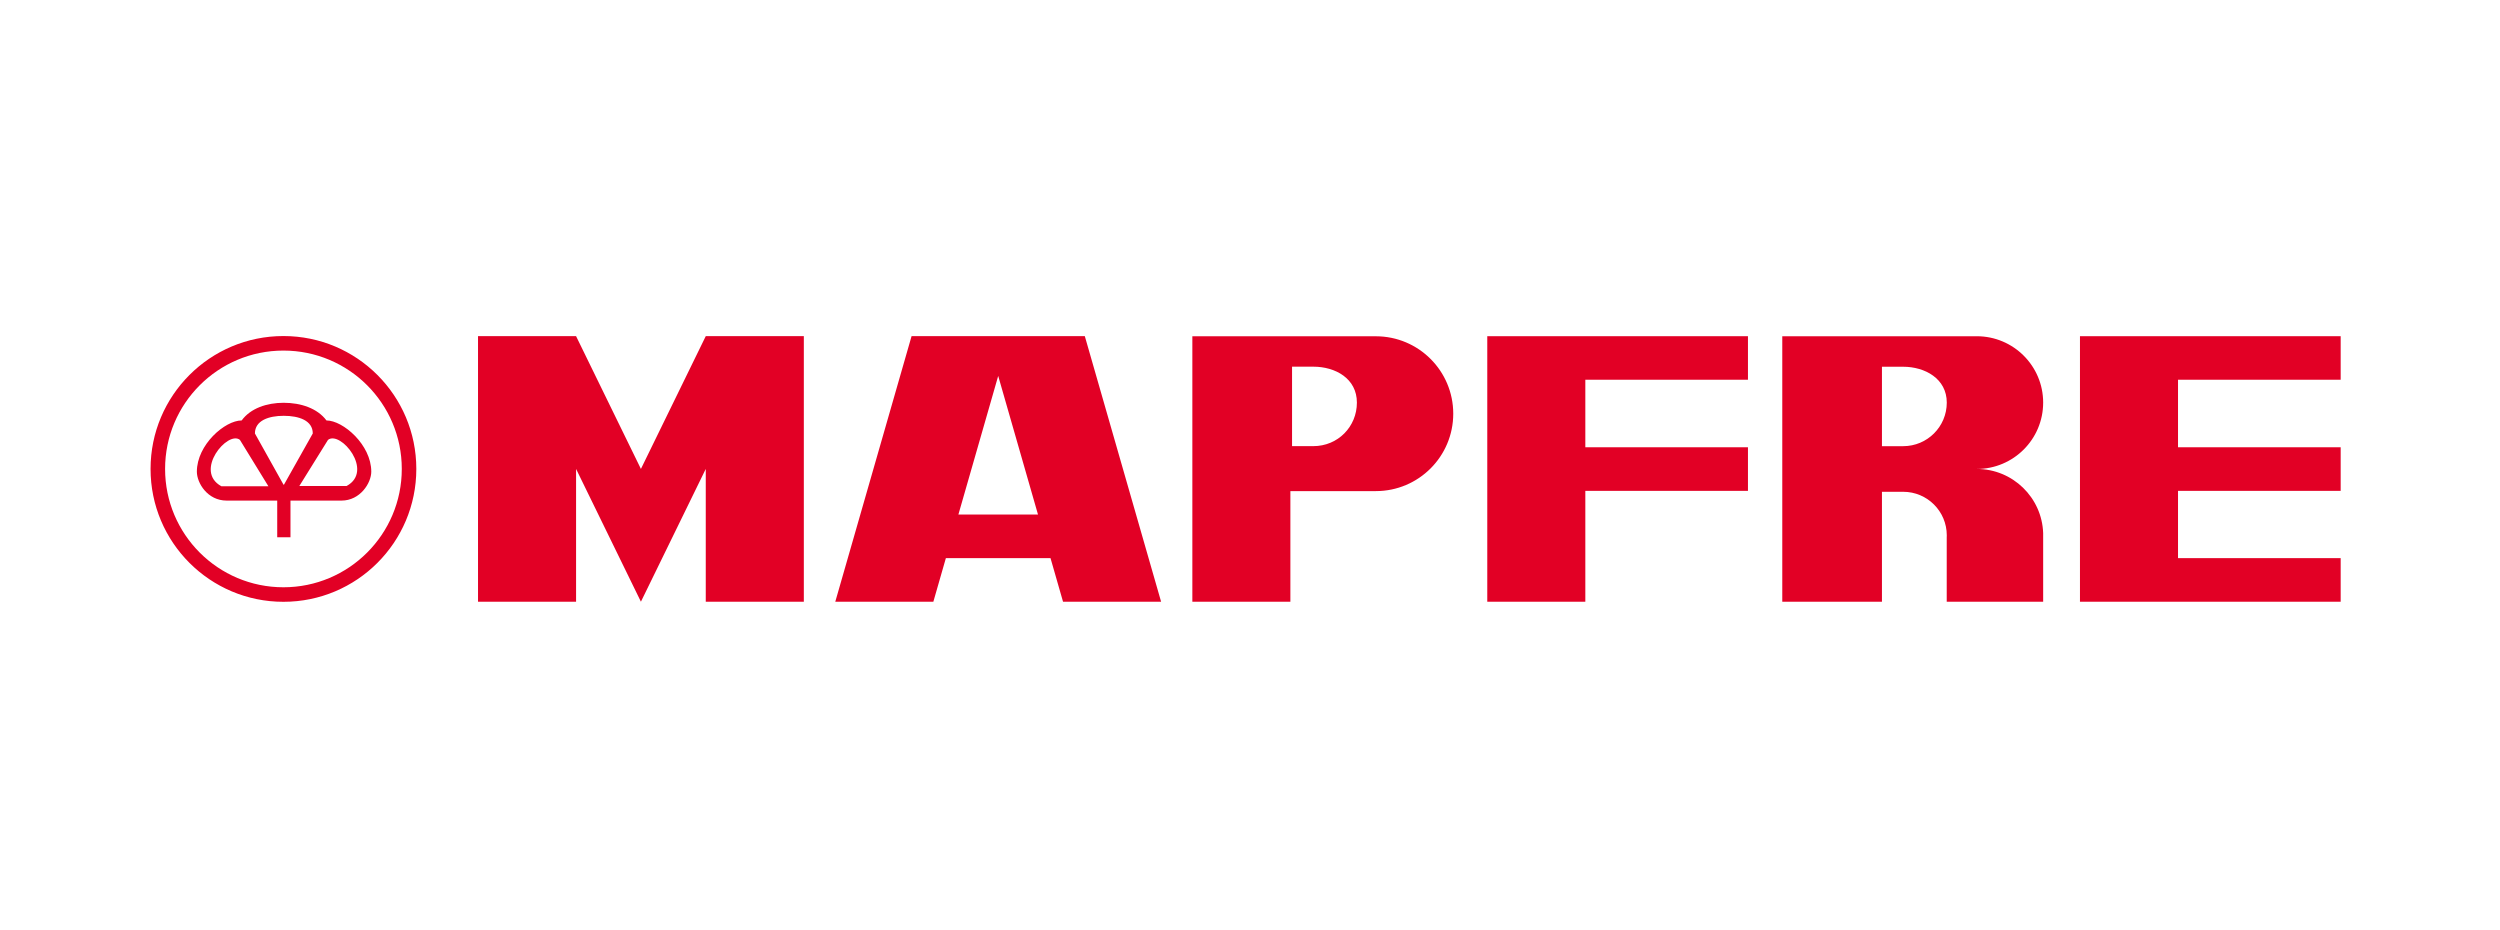
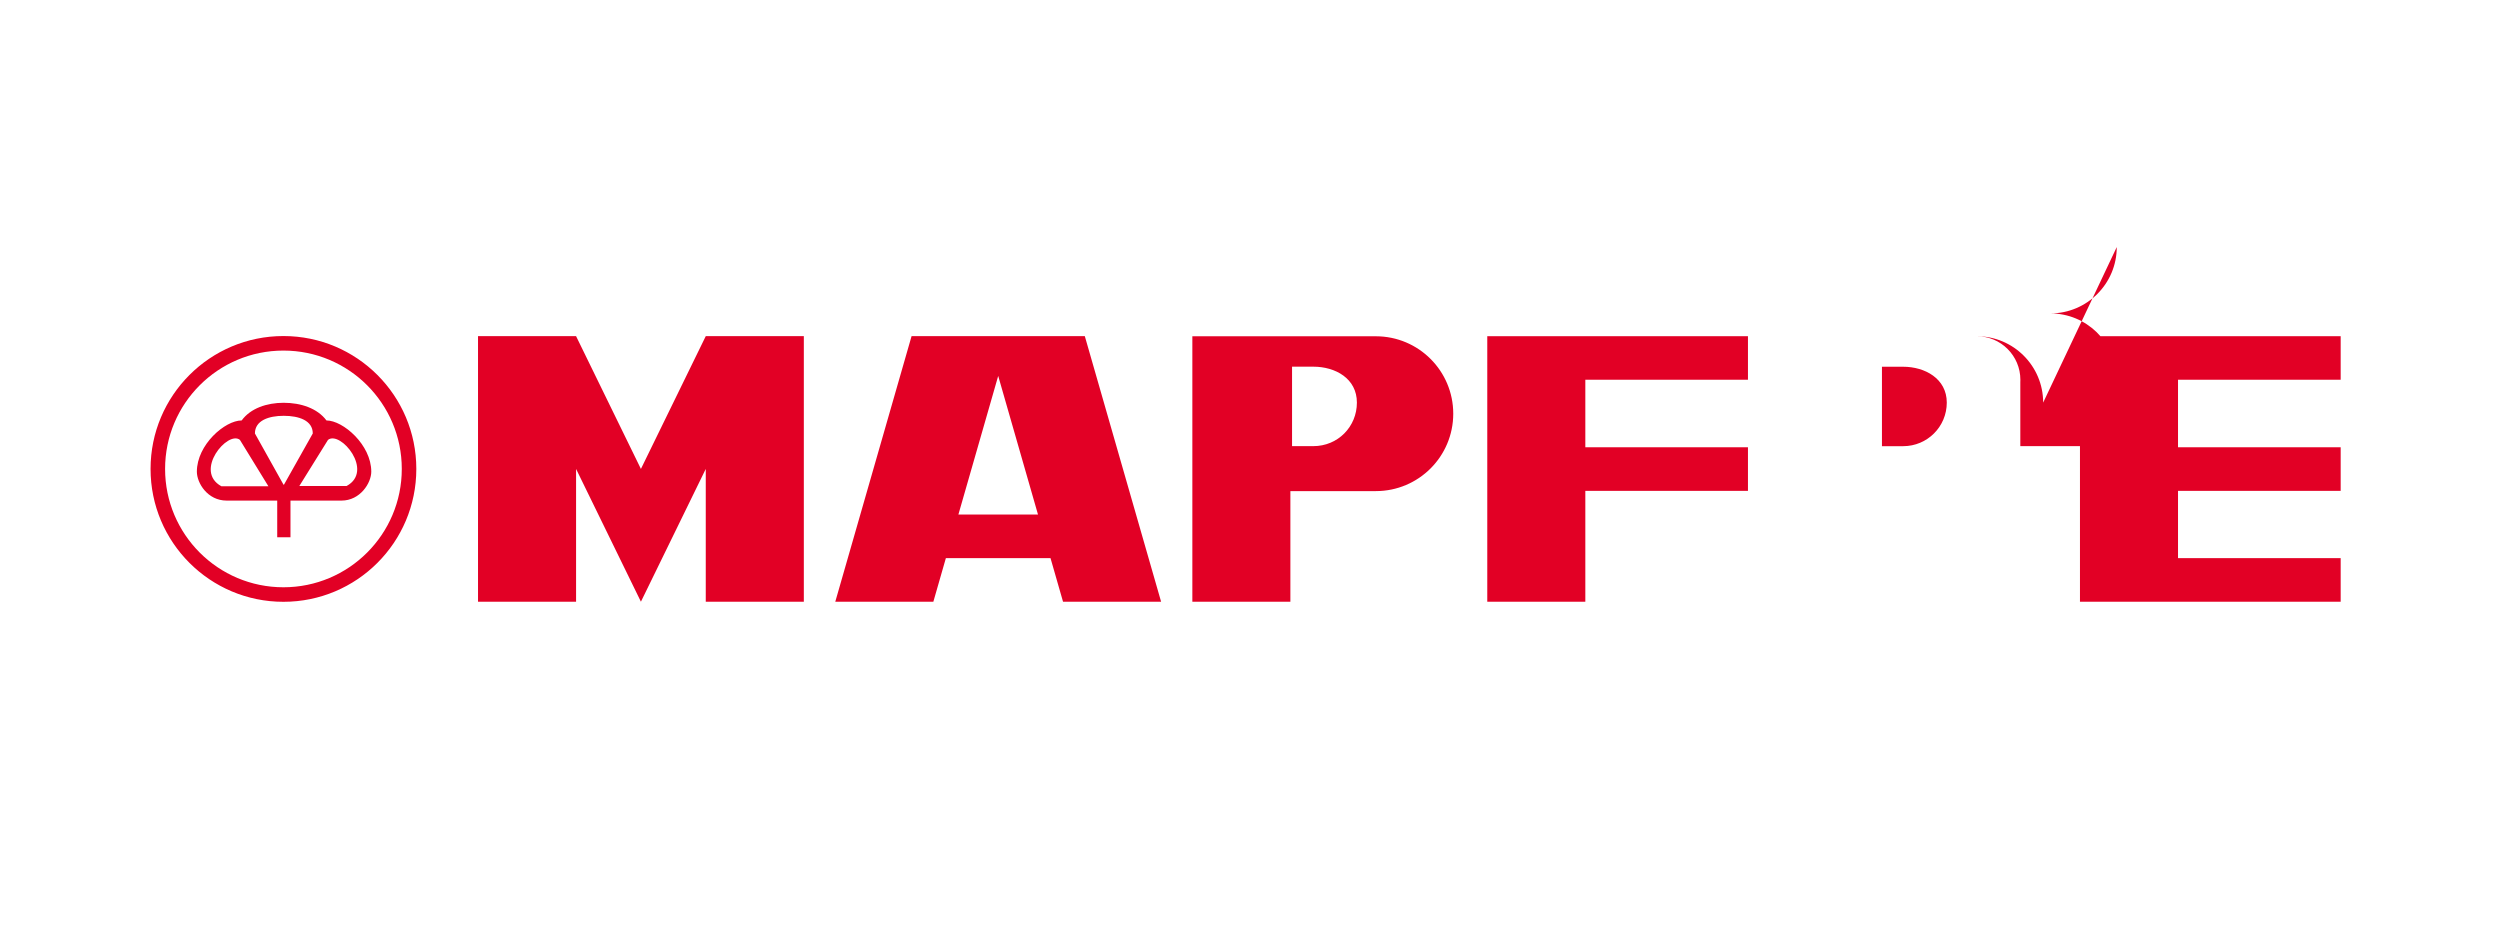
<svg xmlns="http://www.w3.org/2000/svg" xml:space="preserve" width="1748px" height="650px" version="1.1" style="shape-rendering:geometricPrecision; text-rendering:geometricPrecision; image-rendering:optimizeQuality; fill-rule:evenodd; clip-rule:evenodd" viewBox="0 0 174800 64959">
  <defs>
    <style type="text/css">
   
    .fil0 {fill:none}
    .fil2 {fill:#E20025}
    .fil1 {fill:#E20025;fill-rule:nonzero}
   
  </style>
  </defs>
  <g id="Camada_x0020_1">
-     <rect class="fil0" x="5686" y="8002" width="163231" height="48994" />
    <g id="_95460901872">
      <g>
-         <path id="mapfre-logo.svg" class="fil1" d="M133072 31176l-1486 0 0 -5554 1486 0c1507,0 3047,824 3047,2508 0,1682 -1364,3046 -3047,3046l0 0zm9786 -3046c0,-2563 -2078,-4641 -4640,-4641l-13601 0 0 18562 6969 0 0 -7686 1486 0c1682,0 3047,1364 3047,3045 0,50 -2,100 -4,150l0 4491 6743 0 0 -4641c0,-51 1,-101 0,-152 -82,-2492 -2130,-4489 -4640,-4489 2561,0 4640,-2076 4640,-4640l0 0 0 1zm20802 -1599l0 -3047 -18229 0 0 18567 18229 0 0 -3047 -11373 0 0 -4705 11373 0 0 -3047 -11373 0 0 -4721 11373 0 0 0zm-59670 15520l6856 0 0 -7752 11371 0 0 -3047 -11371 0 0 -4721 11371 0 0 -3047 -18227 0 0 18567 0 0zm-12163 -10878l-1487 0 0 -5556 1487 0c1546,0 3047,828 3047,2511 0,1683 -1324,3045 -3047,3045l0 0 0 0zm4373 -7681l-12831 0 0 18559 6854 0 0 -7734 5977 0c2989,0 5411,-2424 5411,-5412 0,-2989 -2422,-5413 -5411,-5413l0 0zm-29190 12465l2784 -9693 2783 9693 -5567 0 0 0zm-3273 -12473l-5334 18567 6857 0 875 -3047 7317 0 875 3047 6857 0 -5334 -18567 -12113 0 0 0zm-18924 9283l-4534 -9283 -6856 0 0 18567 6856 0 0 -9284 4534 9284 4534 -9284 0 9284 6857 0 0 -18567 -6857 0 -4534 9283z" />
+         <path id="mapfre-logo.svg" class="fil1" d="M133072 31176l-1486 0 0 -5554 1486 0c1507,0 3047,824 3047,2508 0,1682 -1364,3046 -3047,3046l0 0zm9786 -3046c0,-2563 -2078,-4641 -4640,-4641c1682,0 3047,1364 3047,3045 0,50 -2,100 -4,150l0 4491 6743 0 0 -4641c0,-51 1,-101 0,-152 -82,-2492 -2130,-4489 -4640,-4489 2561,0 4640,-2076 4640,-4640l0 0 0 1zm20802 -1599l0 -3047 -18229 0 0 18567 18229 0 0 -3047 -11373 0 0 -4705 11373 0 0 -3047 -11373 0 0 -4721 11373 0 0 0zm-59670 15520l6856 0 0 -7752 11371 0 0 -3047 -11371 0 0 -4721 11371 0 0 -3047 -18227 0 0 18567 0 0zm-12163 -10878l-1487 0 0 -5556 1487 0c1546,0 3047,828 3047,2511 0,1683 -1324,3045 -3047,3045l0 0 0 0zm4373 -7681l-12831 0 0 18559 6854 0 0 -7734 5977 0c2989,0 5411,-2424 5411,-5412 0,-2989 -2422,-5413 -5411,-5413l0 0zm-29190 12465l2784 -9693 2783 9693 -5567 0 0 0zm-3273 -12473l-5334 18567 6857 0 875 -3047 7317 0 875 3047 6857 0 -5334 -18567 -12113 0 0 0zm-18924 9283l-4534 -9283 -6856 0 0 18567 6856 0 0 -9284 4534 9284 4534 -9284 0 9284 6857 0 0 -18567 -6857 0 -4534 9283z" />
      </g>
      <path class="fil2" d="M19818 23476c5131,0 9291,4160 9291,9291 0,5131 -4160,9291 -9291,9291 -5131,0 -9291,-4160 -9291,-9291 0,-5131 4160,-9291 9291,-9291zm0 1016c4570,0 8275,3705 8275,8275 0,4570 -3705,8275 -8275,8275 -4570,0 -8275,-3705 -8275,-8275 0,-4570 3705,-8275 8275,-8275zm3008 4885c-633,-850 -1790,-1235 -2994,-1235 -1174,0 -2316,385 -2934,1235 -1172,0 -3133,1698 -3133,3582 0,786 740,2022 2083,2022l3535 0 0 2563 927 0 0 -2563 3566 0c1312,0 2084,-1236 2084,-2022 0,-1884 -1976,-3582 -3134,-3582l0 0zm-7348 4601c-1946,-1066 447,-3922 1296,-3243l1992 3243 -3288 0zm4368 -94l0 -16 -14 -14 0 30 -2008 -3596c0,-911 973,-1235 2008,-1235l14 0c1051,0 2023,324 2023,1235l-2023 3596zm4385 78l-3303 0 2006 -3227c865,-679 3242,2177 1297,3227l0 0z" />
    </g>
  </g>
</svg>